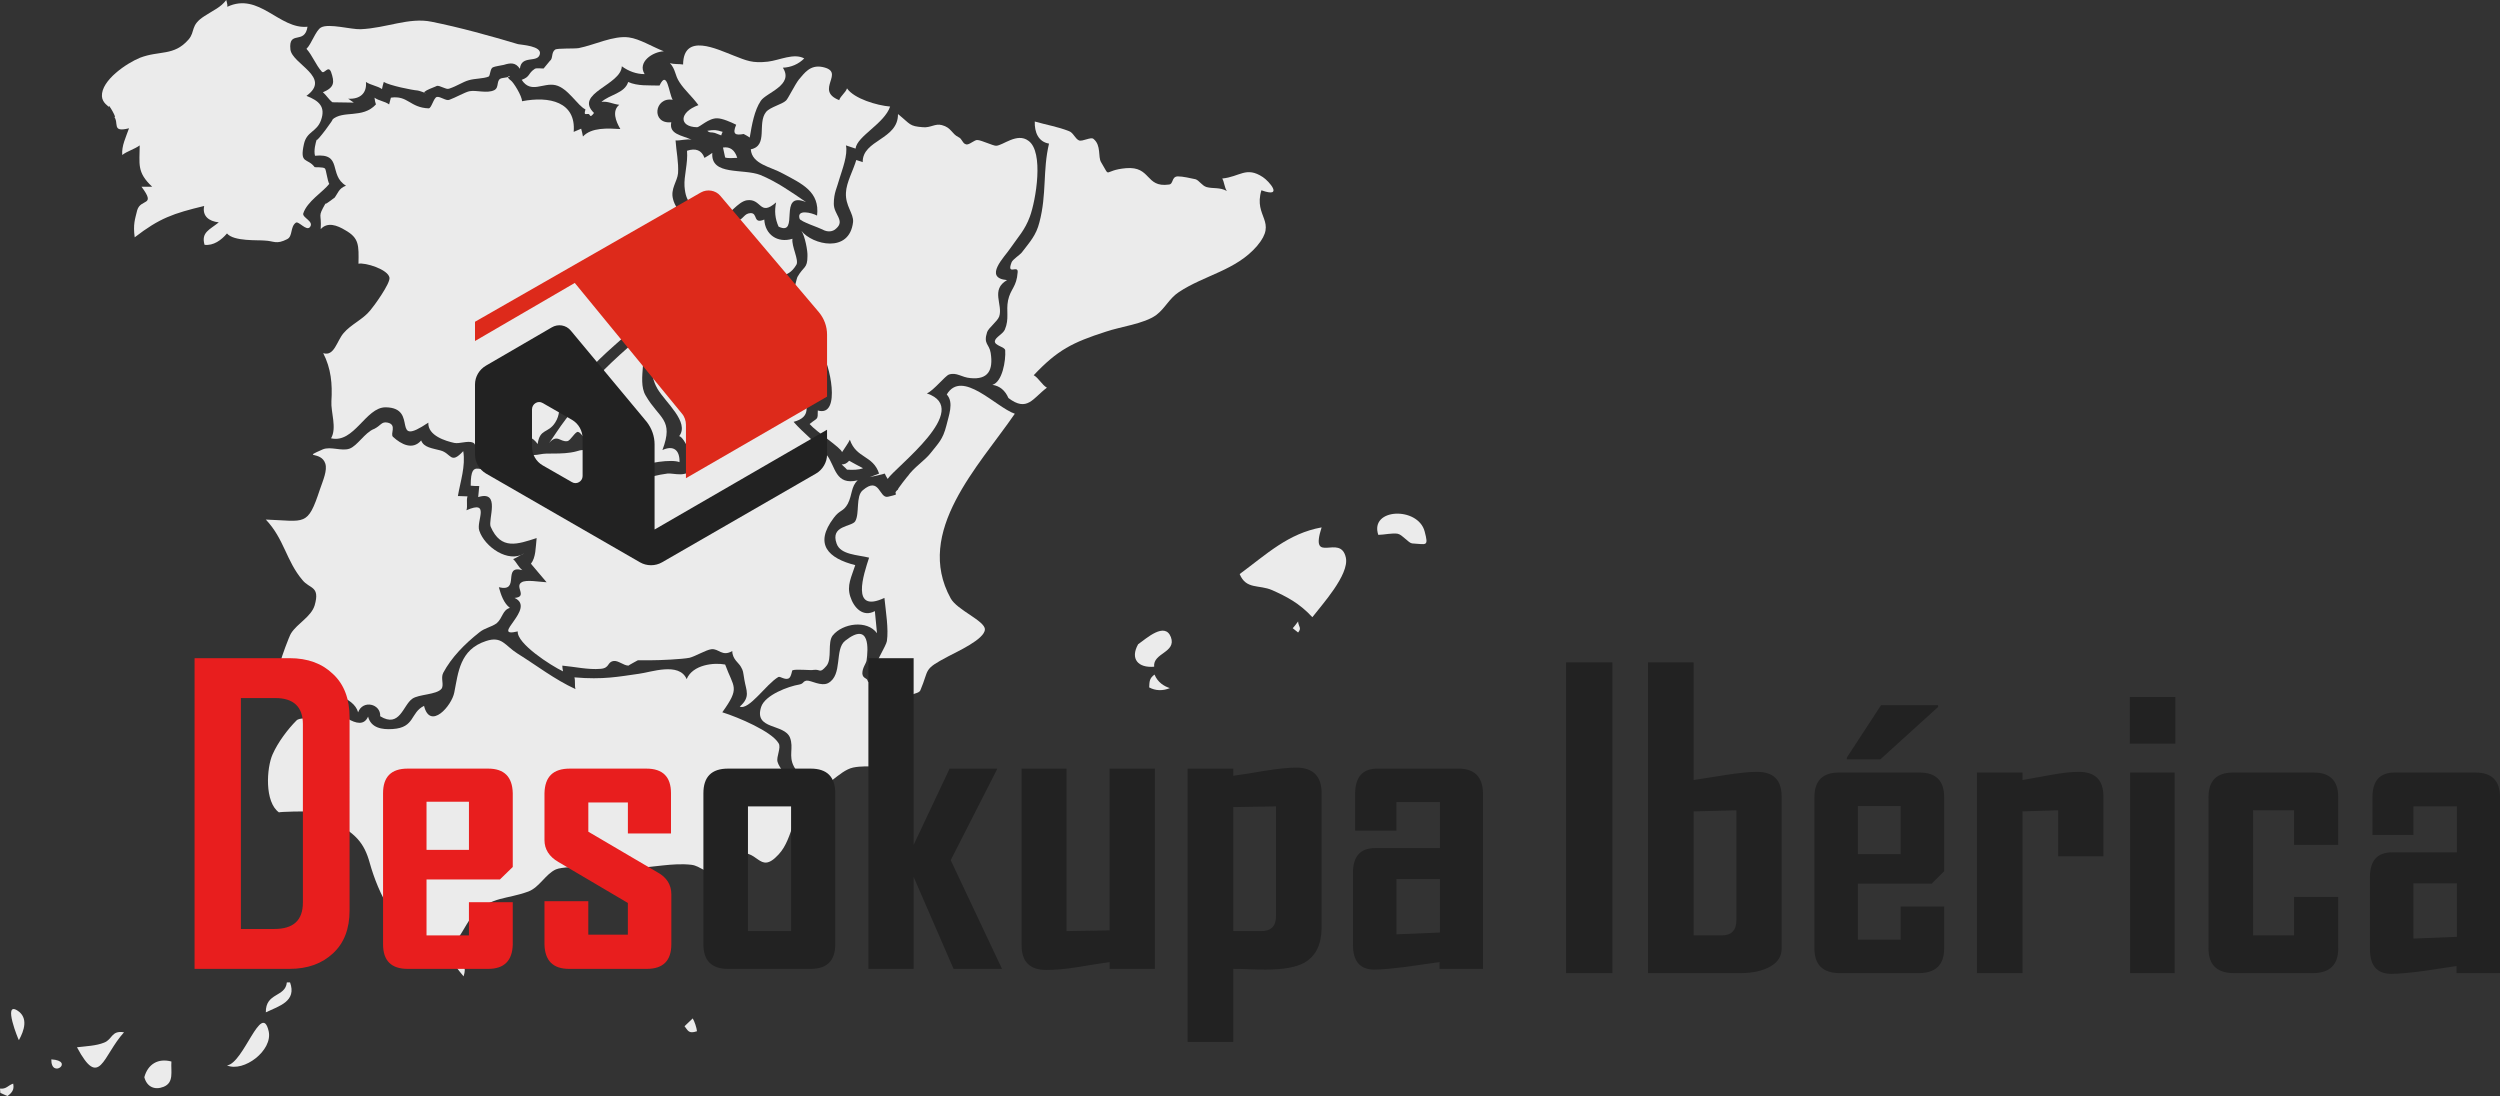
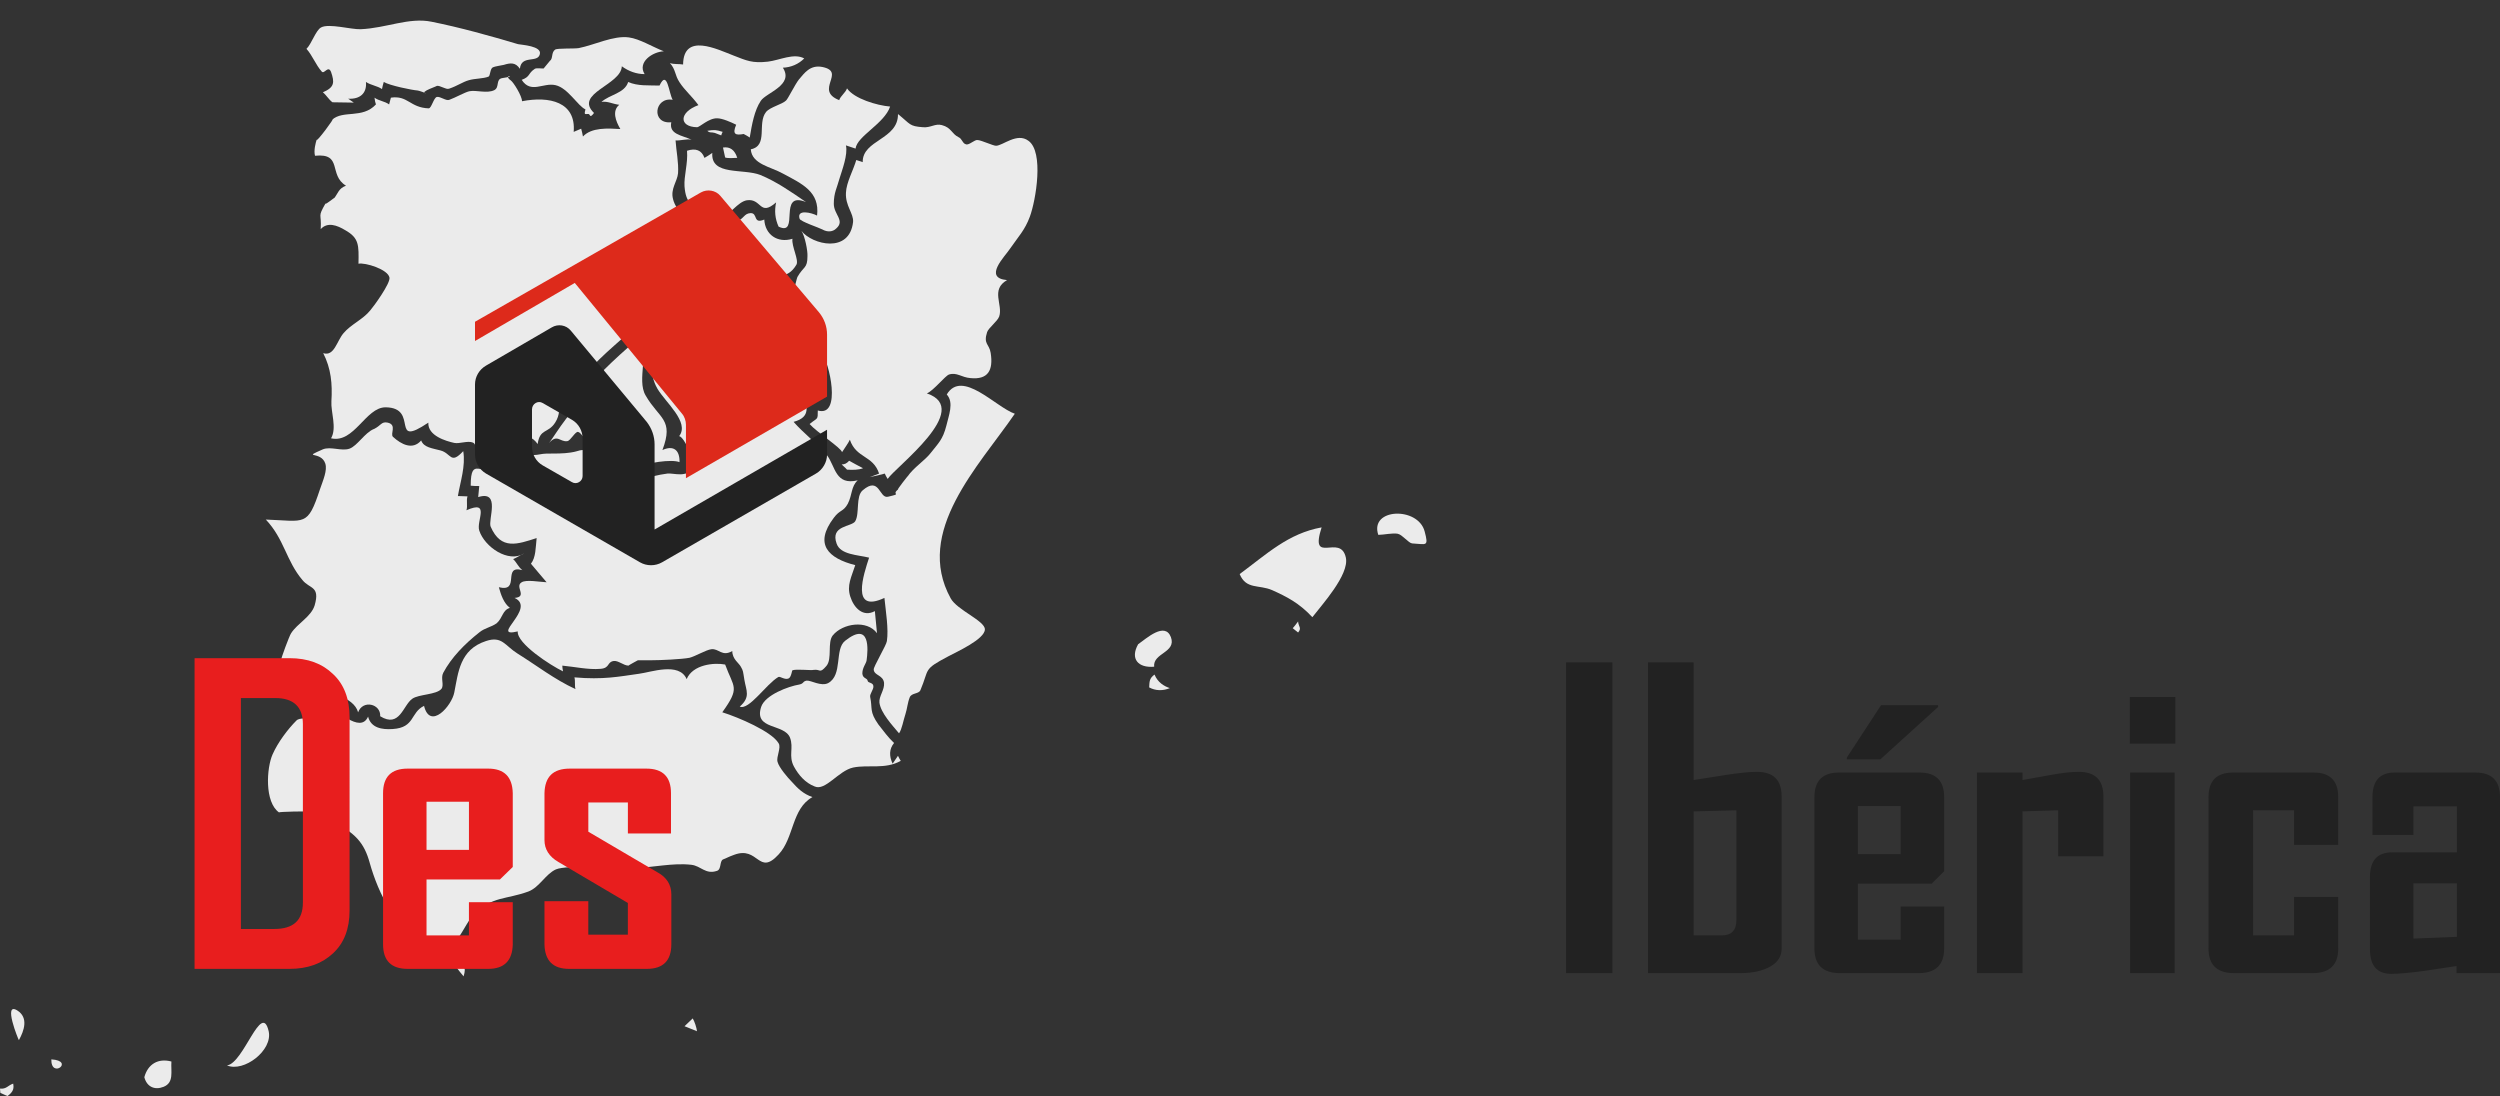
<svg xmlns="http://www.w3.org/2000/svg" version="1.1" id="Layer_1" x="0px" y="0px" width="180px" height="78.917px" viewBox="0 0 180 78.917" enable-background="new 0 0 180 78.917" xml:space="preserve">
  <rect x="0" y="0" width="180" height="78.917" fill="#333333" stroke="none" />
  <g>
    <path fill="#EBEBEB" d="M60.984,33.814c-0.103-0.128-0.282-0.256-0.385-0.385c0.205,0.026,0.385-0.077,0.539-0.256   c0.308,0.18,0.616,0.333,1.001,0.539C61.805,33.84,61.395,33.84,60.984,33.814L60.984,33.814z" />
    <path fill="#EBEBEB" d="M51.466,9.57c-0.257-0.077-0.359,0.025-0.539-0.154c0.539-0.077,0.59-0.077,1.104,0.077   c-0.051,0.077-0.077,0.18-0.103,0.256C51.774,9.698,51.62,9.622,51.466,9.57L51.466,9.57z" />
    <path fill="#EBEBEB" d="M59.214,16.523c-0.231-0.128-1.565-0.564-1.642-0.77c-0.231-0.719,0.872-0.436,1.257-0.231   c0.205-1.719-1.077-2.284-2.463-3.027c-0.872-0.488-2.232-0.667-2.309-1.745c1.283-0.256,0.437-1.873,1.104-2.694   c0.308-0.359,1.154-0.539,1.437-0.821c0.128-0.103,0.642-1.155,0.924-1.513c0.385-0.437,0.795-1.078,1.693-0.898   c1.744,0.359-0.616,1.667,1.206,2.386c0.103-0.308,0.462-0.539,0.564-0.847c0.513,0.744,2.155,1.231,3.104,1.309   c-0.411,1.231-2.386,2.129-2.489,3.027c-0.231-0.077-0.462-0.154-0.693-0.231c0.154,0.667-0.282,1.795-0.462,2.386   c-0.179,0.667-0.411,1.026-0.411,1.821c0,0.77,0.821,1.206,0.18,1.771C59.958,16.703,59.574,16.728,59.214,16.523L59.214,16.523z" />
    <path fill="#EBEBEB" d="M45.873,33.02c-1.206-0.436-2.514-1.155-3.643-1.411c-0.231-0.051-0.385-0.462-0.616-0.513   c-0.205-0.025-0.539,0.642-0.77,0.667c-0.513,0.077-0.718-0.539-1.308,0.128c0.513-0.667,1.848-3.002,2.643-2.822   c-0.256-0.667,0.051-0.846,0.333-1.411c0.128-0.256,0.513,0,0.642-0.179c0.051-0.051,0.359-0.847,0.333-0.847   c0.692-0.692,1.539-1.462,2.36-2.155c1.026,0.77-0.051,2.848,0.641,4.002c0.975,1.693,2.052,1.693,1.206,3.925   c0.77-0.359,1.257-0.026,1.231,0.872c-0.539-0.23-2.36,0.026-3.104,0.411C45.822,33.456,45.848,33.225,45.873,33.02L45.873,33.02z" />
    <path fill="#EBEBEB" d="M56.059,16.318c-0.256-0.564-0.308-1.129-0.18-1.745c-1.206,1.052-1.026-0.308-2.104-0.154   c-0.641,0.103-1.282,1.078-1.898,1.386c0.59-0.924-0.154-1.232-1.052-1.334c-0.051,0.359-0.308,0.744-0.308,1.104   c-0.693-0.95-1.129-0.873-1.232-2.155c-0.051-0.744,0.257-1.667,0.18-2.565c0.616-0.205,1.052-0.051,1.257,0.513   c0.179-0.103,0.385-0.23,0.564-0.359c-0.128,1.667,2.232,1.103,3.463,1.591c1.129,0.462,2.207,1.206,3.284,1.95   C55.956,13.701,57.623,17.062,56.059,16.318L56.059,16.318z" />
    <path fill="#EBEBEB" d="M63.704,34.097c-0.359,0.103-0.718,0.179-1.077,0.256c0.23-0.077,0.436-0.18,0.667-0.256   c-0.437-1.334-1.642-1.078-2.104-2.438c-0.128,0.282-0.41,0.642-0.564,0.898c-0.051-0.308-1.822-1.437-2.335-2.027   c0.59-0.487,0.59-0.256,0.59-0.975c1.745,0.513,0.821-3.515,0.283-4.13c-0.667-0.795-1.771-1.411-2.489-2.001   c-0.513-0.411-1.333,0.282-0.923-1.129c1.052,1.104,1.514-2.078,1.667-2.36c0.436-0.77,0.718-0.59,0.718-1.488   c0.026-0.359-0.18-1.462-0.436-1.821c0.795,1,3.463,1.642,3.72-0.642c0.051-0.615-0.564-1.154-0.513-2.104   c0.026-0.744,0.539-1.642,0.744-2.36c0.154,0.051,0.308,0.103,0.462,0.154c-0.025-1.616,2.565-1.616,2.54-3.463   c0.923,0.744,0.795,0.873,1.796,0.949c0.564,0.051,0.872-0.282,1.36-0.154c0.692,0.18,0.692,0.616,1.206,0.873   c0.257,0.103,0.282,0.462,0.539,0.513c0.231,0.077,0.616-0.359,0.847-0.308c0.282,0.025,1.103,0.411,1.309,0.411   c0.487,0,1.514-0.975,2.335-0.359c1.128,0.795,0.539,4.284,0.103,5.464c-0.359,0.975-0.847,1.462-1.411,2.284   c-0.385,0.59-1.976,2.129-0.231,2.283c-1.206,0.692-0.282,1.77-0.564,2.617c-0.128,0.359-0.77,0.821-0.872,1.129   c-0.283,0.872,0.154,0.847,0.256,1.488c0.205,1.282-0.205,1.95-1.462,1.821c-0.641-0.051-0.975-0.436-1.54-0.256   c-0.282,0.103-1.104,1.154-1.591,1.36c3.361,1.128-2.283,5.311-2.822,6.157C63.832,34.354,63.755,34.225,63.704,34.097   L63.704,34.097z" />
    <path fill="#EBEBEB" d="M53.262,50.876c0.795-0.693,0.462-1.154,0.334-1.924c-0.103-0.615-0.077-0.643-0.256-0.949   c-0.129-0.258-0.616-0.539-0.616-1.129c-0.744,0.436-0.975-0.205-1.514-0.129c-0.385,0.051-1.154,0.514-1.565,0.615   c-0.513,0.104-2.104,0.18-2.822,0.18c0.026,0-0.949,0-0.898,0c0,0-0.718,0.385-0.667,0.385c-0.359,0-0.745-0.385-1.078-0.332   c-0.487,0.076-0.256,0.512-0.949,0.564c-0.872,0.076-1.873-0.154-2.745-0.232c0,0.129,0.025,0.258,0.051,0.412   c-0.873-0.412-3.335-2.002-3.259-2.875c-2.078,0.488,1.386-1.668-0.23-2.412c0.975-0.076-0.026-0.82,0.513-1.127   c0.333-0.205,1.257-0.027,1.795,0c-0.384-0.463-0.77-0.898-1.128-1.334c0.359-0.463,0.333-1.156,0.41-1.848   c-1.36,0.436-2.566,0.897-3.31-0.821c-0.206-0.487,0.744-2.643-0.898-2.13c0.026-0.256,0.051-0.539,0.077-0.795   c-0.205,0-0.411,0-0.616-0.026c0-2.283,0.872-0.461,1.771-1.565c0.436,1.052,1.821-0.718,2.078-1.154   c0.334,0.821,1,0.41,1.591,0.41s1.283,0,1.745-0.077c0.744-0.103,0.564-0.282,1.514-0.103c0.744,0.154,1.693,0.77,2.412,1.052   c-0.616,0.692-1.514,1-2.335,1.385c1.309,0.744,1.129,0.821,2.36,0.256c1.283-0.59,1.54-0.872,3.027-1.077   c0.436-0.051,1.411,0.333,1.822-0.411c0.231-0.436-0.616-2.232-0.975-2.284c0.77-1-0.975-2.412-1.565-3.412   c-0.641-1.103-0.359-2.18-0.359-3.694c0.026-0.59-0.898,0.18-0.077-0.795c0.667-0.77,1.309-0.231,1.95-0.334   c0.924-0.154,3.515-0.308,3.182,1.206c0.949-0.282,0.385,0.333,0.949,0.539c0.359,0.128,0.59,0,1.103,0.051   c0.975,0.077,1.18-0.437,2.027,0.256c0-2.053,1.77-0.154,2.386,0.642c0.513,0.641,0.59,1.873,0.539,2.899   c-0.359-0.231-0.846-0.282-1.154-0.539c0.18,1.026,0.564,1.795-0.744,2.155c0.667,0.77,1.873,1.719,2.412,2.412   c0.616,0.821,0.59,2.181,2.207,1.796c-0.487,0.436-0.385,1.052-0.718,1.693c-0.333,0.591-0.564,0.411-1.001,1.001   c-1.462,1.924-0.384,2.924,1.54,3.413c-0.283,0.873-0.616,1.463-0.359,2.258c0.256,0.82,0.924,1.514,1.771,1.051   c0.051,0.514,0.103,1.053,0.154,1.592c-0.719-0.975-2.463-0.719-3.182,0.154c-0.411,0.514-0.025,1.693-0.462,2.205   c-0.513,0.592-0.411,0.207-0.923,0.283c-0.18,0.051-1.206-0.076-1.514,0.025c-0.051,0-0.077,0.488-0.282,0.59   c-0.282,0.129-0.616-0.18-0.744-0.102C55.161,49.259,53.929,51.16,53.262,50.876L53.262,50.876z" />
    <path fill="#EBEBEB" d="M48.798,7.338C49.08,7.492,49.08,7.492,48.798,7.338L48.798,7.338z M34.764,32.814   c-1.026,0.128-0.231-0.744-0.718-0.949c-0.359-0.154-0.975,0.103-1.334,0.026c-0.59-0.128-1.924-0.513-1.872-1.462   c-2.822,1.898-0.616-1.078-3.079-1.103c-1.437,0-2.258,2.617-3.925,2.232c0.436-0.744-0.025-1.898,0.026-2.668   c0.077-1.257-0.026-2.36-0.59-3.463c0.795,0.256,0.975-0.872,1.462-1.437c0.539-0.642,1.386-0.975,1.924-1.642   c0.23-0.256,1.462-1.95,1.385-2.36c-0.103-0.59-1.745-1.103-2.232-1c0.025-1.334,0.051-1.848-0.949-2.412   c-0.59-0.359-1.283-0.616-1.771-0.077c0.077-1.206-0.256-0.795,0.359-1.873c-0.128,0.231,0.718-0.487,0.615-0.359   c0.283-0.359,0.308-0.693,0.847-0.898c-1.283-0.77-0.205-2.36-2.232-2.155c-0.103-0.385,0.051-0.949,0.128-1.18   c-0.128,0.384,1.411-1.693,1.104-1.411c0.795-0.719,2.181-0.051,3.156-1.104c-0.077-0.231-0.051-0.18-0.103-0.487   c0.308,0.231,0.744,0.256,1.052,0.487c0.051-0.154,0.077-0.333,0.128-0.487c1.231-0.18,1.36,0.718,2.72,0.77   c0.205,0,0.359-0.77,0.59-0.821c0.256-0.051,0.667,0.308,0.898,0.205c0.437-0.154,1.104-0.539,1.437-0.616   c0.513-0.103,1.257,0.18,1.795-0.077c0.411-0.205,0.078-0.795,0.59-0.872c1.18-0.154-0.051-0.308,0.616,0.18   c0.18,0.128,0.795,1.103,0.795,1.488c1.976-0.385,3.9,0.051,3.72,2.207c0.18-0.077,0.359-0.154,0.539-0.231   c0.051,0.205,0.103,0.385,0.128,0.564c0.616-0.667,1.796-0.59,2.693-0.539c-0.333-0.564-0.615-1.309-0.077-1.745   c-0.462-0.051-0.847-0.282-1.283-0.205c0.59-0.539,1.667-0.615,1.924-1.437c0.692,0.308,1.488,0.23,2.257,0.257   c0.564-1.206,0.667,0.564,0.949,1.026c-1.334-0.231-1.565,1.77-0.103,1.616c-0.179,0.873,0.744,0.924,1.462,1.257   c-0.359-0.077-0.795,0.077-1.154,0.051c0.051,0.77,0.231,1.591,0.18,2.36c-0.051,0.59-0.564,1.129-0.359,1.873   c0.18,0.821,1.565,2.412,2.412,2.001c0.333,0.975,1.668-0.257,2.207-0.436c0.462-0.128,0.487-0.539,0.949-0.564   c0.564-0.025,0.154,0.821,1,0.462c0.051,1.077,0.949,1.719,2.027,1.385c-0.077,0.539,0.487,1.54,0.282,1.873   c-0.719,1.206-1.385,0.231-1.026,1.95c-0.308-0.128-0.718,0-1.026-0.128c-0.154,1.104,0.23,4.131-1.745,3.386   c-0.437-0.154-0.667-1.077-1.078-1.333c-0.564-0.359-1.693-0.924-2.155-0.949c-0.436-0.026-0.847,0.359-1.257,0.41   c-0.282,0.052-0.616-0.282-0.949-0.231c-1.206,0.154-1.822,0.873-2.643,1.616c-1.771,1.591-3.002,2.54-4.208,4.361   c-0.103-0.154-0.23-0.308-0.359-0.462c-1.155,0.591-0.205,1.643-0.923,2.746c-0.513,0.795-1.104,0.411-1.257,1.539   c-0.847-1.154-1.565-0.103-2.36,0.462c-0.026-0.128-0.026-0.282-0.051-0.41C35.791,32.404,35.303,32.917,34.764,32.814   L34.764,32.814z" />
    <path fill="#EBEBEB" d="M27.375,51.57c0.051-0.898-1.257-1.207-1.591-0.283c-0.308-1.154-2.309-1.488-3.181-1.744   c-1.052-0.334-0.308,0.359-1.18-0.205c-0.282-0.18-1.129-1.463-1.18-1.822c-0.026-0.076,0.59-1.744,0.718-1.924   c0.462-0.719,1.437-1.18,1.693-2.002c0.41-1.41-0.359-1.18-0.872-1.82c-1.181-1.387-1.309-2.952-2.643-4.362   c2.848,0.102,3.001,0.538,3.899-2.182c0.231-0.667,0.539-1.36,0.385-1.847c-0.308-0.949-1.745-0.333-0.179-1.026   c0.564-0.231,1.36,0.154,1.924-0.051c0.564-0.205,1.104-1.155,1.745-1.411c0.513-0.231,0.539-0.564,1-0.462   c0.693,0.154,0.154,0.821,0.385,1.026c0.59,0.539,1.411,0.975,2.027,0.257c0.18,0.513,0.821,0.564,1.385,0.718   c0.795,0.206,0.719,1.052,1.643,0.051c0.179,1.078-0.206,2.181-0.385,3.233c0.231,0,0.462,0.025,0.692,0.025   c-0.102,0.308,0.026,0.693-0.077,1c1.745-0.77,0.693,0.77,0.924,1.463c0.385,1.18,2.104,2.362,3.232,1.642   c-0.154,0.052-0.564,0.333-0.795,0.41c0.257,0.232,0.385,0.591,0.667,0.796c-1.488-0.41-0.103,1.617-1.693,1.23   c0.153,0.564,0.359,1.156,0.795,1.488c-0.539,0.154-0.513,0.719-0.949,1.104c-0.385,0.281-0.847,0.334-1.232,0.643   c-1.077,0.846-2.027,1.82-2.617,2.924c-0.206,0.385,0.077,0.873-0.128,1.154c-0.359,0.438-1.643,0.385-2.104,0.719   C29.018,50.773,28.786,52.441,27.375,51.57L27.375,51.57z" />
    <path fill="#EBEBEB" d="M58.65,56.623c-0.667-0.256-1.155-0.82-1.488-1.436c-0.41-0.77,0-1.334-0.282-2.078   c-0.411-1.027-2.617-0.539-2.078-2.207c0.282-0.871,1.975-1.488,2.745-1.615c0.359-0.078,0.231-0.232,0.539-0.283   c0.308-0.025,1.027,0.436,1.54,0.18c1.077-0.59,0.436-2.438,1.231-3.053c1.822-1.438,1.642,0.666,1.539,1.41   c-0.025,0.23-0.307,0.514-0.307,0.949c0.025,0.385,0.359,0.309,0.385,0.539c0.025,0.154,0.41,0.104,0.41,0.385   c0.025,0.23-0.282,0.564-0.231,0.77c0.18,0.848-0.077,1.027,0.59,1.977c0.359,0.461,0.718,0.949,1.129,1.334   c-0.359,0.436-0.359,0.949-0.103,1.488c0.129-0.18,0.257-0.387,0.385-0.564c0.025,0.051,0.179,0.359,0.205,0.359   c-1.129,0.641-2.334,0.256-3.438,0.486C60.369,55.494,59.419,56.982,58.65,56.623L58.65,56.623z" />
    <path fill="#EBEBEB" d="M64.73,52.8c-0.513-0.615-1.308-1.463-1.411-2.207c-0.051-0.461,0.385-0.924,0.333-1.436   c-0.077-0.564-0.718-0.514-0.744-0.949c-0.025-0.205,0.924-1.77,0.949-2.053c0.129-0.871-0.077-2.104-0.179-3.105   c-2.463,1.154-1.488-1.719-1.103-2.899c-0.821-0.205-2.052-0.205-2.335-1c-0.487-1.334,1.078-1.206,1.334-1.617   c0.333-0.563,0.025-1.795,0.539-2.231c1.231-1.052,1.18,0.616,1.822,0.462c1.103-0.256,0.179-0.103,0.744-0.539   c-0.205,0.154,0.795-1.103,0.667-0.923c0.436-0.642,1.257-1.154,1.667-1.693c0.539-0.693,0.872-0.949,1.128-1.975   c0.154-0.693,0.565-1.643,0.026-2.232c1.104-1.847,3.541,0.924,4.9,1.386c-2.591,3.771-7.261,8.491-4.618,13.291   c0.462,0.846,2.463,1.615,2.463,2.232c0,0.717-2.078,1.641-2.643,1.949c-1.847,0.975-1.334,0.873-2.001,2.438   c-0.128,0.281-0.641,0.178-0.769,0.514c-0.154,0.383-0.18,0.82-0.308,1.205C65.038,51.876,64.936,52.519,64.73,52.8L64.73,52.8z" />
    <path fill="#EBEBEB" d="M31.532,67.962c-1.103,0.18-2.822-1.514-3.387-2.359c-0.744-1.129-1.231-2.438-1.514-3.438   c-0.41-1.514-1.052-2.182-2.771-3.08c-0.564-0.307-0.847-0.486-1.488-0.641c-0.154-0.051-2.334,0-2.283,0.051   c-1.052-0.744-0.898-3.207-0.462-4.182c0.385-0.873,1.103-1.822,1.719-2.438c0.23-0.23,0.82-0.076,1.077-0.281   c0.18-0.154,0.051-1.053,0.257-1.129c0.641-0.283,0.718,0.281,0.897,0.332c0.539,0.156,2.36,2.105,2.925,0.797   c0.206,0.82,1.001,0.949,1.771,0.896c1.616-0.102,1.257-1.18,2.258-1.668c0.436,1.771,2.001,0,2.18-0.975   c0.283-1.41,0.385-3.078,2.284-3.693c1.155-0.385,1.36,0.334,2.258,0.896c1.437,0.898,2.642,1.848,4.182,2.566   c-0.077-0.256,0-0.59-0.077-0.846c2.078,0.18,3.181-0.053,4.644-0.258c0.847-0.102,2.899-0.871,3.438,0.385   c0.437-1.051,1.976-1.205,2.771-1.051c0.616,1.693,1.103,1.615-0.205,3.438c1.154,0.359,3.566,1.385,4.054,2.232   c0.205,0.309-0.18,0.975-0.077,1.334c0.103,0.41,0.744,1.154,1.026,1.438c0.436,0.486,0.821,0.871,1.488,1.102   c-1.514,0.848-1.308,2.926-2.437,4.131c-1.462,1.592-1.437-0.641-3.208,0.027c-0.487,0.178-0.461,0.205-0.795,0.332   c-0.257,0.129-0.103,0.719-0.436,0.822c-0.821,0.281-1.154-0.361-1.847-0.438c-1.36-0.154-2.746,0.205-3.925,0.205   c-1.232,0-2.335-0.23-3.695-0.102c-0.539,0.051-1.718,0.051-2.129,0.23c-0.744,0.334-1.181,1.283-1.976,1.59   c-1.617,0.59-2.566,0.334-3.9,1.592C33.481,66.398,32.532,69.22,31.532,67.962L31.532,67.962z" />
-     <path fill="#EBEBEB" d="M72.606,28.658c-0.231-0.539-0.616-0.872-1.155-0.949c0.719-0.206,0.975-1.745,0.924-2.489   c-0.026-0.256-0.795-0.333-0.744-0.667c0.051-0.283,0.564-0.488,0.718-0.821c0.334-0.795,0.077-1.334,0.231-2.104   c0.179-0.847,0.615-0.949,0.692-2.027c0.051-0.564-0.821,0.282-0.436-0.718c0.077-0.205,0.642-0.564,0.744-0.718   c0.59-0.77,1.026-1.232,1.257-2.155c0.539-2.027,0.231-3.746,0.693-5.67c-0.77-0.128-1.052-0.821-1.026-1.591   c0.795,0.231,1.693,0.385,2.463,0.693c0.308,0.103,0.437,0.539,0.718,0.667c0.257,0.103,0.873-0.282,1.052-0.103   c0.564,0.462,0.308,1.283,0.539,1.667c0.744,1.232,0.077,0.59,1.796,0.436c1.821-0.154,1.385,1.411,3.079,1.18   c0.359-0.026,0.18-0.564,0.642-0.59c0.385,0,0.898,0.128,1.283,0.206c0.257,0.077,0.462,0.461,0.795,0.564   c0.462,0.128,0.949,0,1.463,0.282c-0.18-0.256-0.18-0.641-0.333-0.897c1.282-0.129,1.719-0.898,2.924-0.103   c0.437,0.282,1.539,1.539-0.103,0.949c-0.59,1.95,1.206,2.207-0.308,4.002c-1.514,1.77-3.797,2.104-5.645,3.335   c-0.692,0.461-0.975,1.154-1.616,1.642c-0.872,0.641-2.617,0.847-3.643,1.206c-2.386,0.77-3.463,1.308-5.182,3.13   c0.359,0.205,0.59,0.693,0.949,0.898C74.351,28.684,73.966,29.685,72.606,28.658L72.606,28.658z" />
    <path fill="#EBEBEB" d="M42.384,8.21c-0.231-0.025-0.359,0.128-0.231-0.333c-0.564-0.256-1.257-1.54-2.155-1.745   c-0.898-0.205-1.77,0.642-2.437-0.384c0.641-0.231,0.436-0.462,0.949-0.795c0.103-0.077,0.616,0,0.641-0.026   c-0.077,0.077,0.462-0.564,0.436-0.539c0.256-0.18,0.077-0.59,0.385-0.821c0.179-0.103,1.359-0.051,1.693-0.103   c1.155-0.231,2.514-0.924,3.618-0.77c0.77,0.103,1.667,0.667,2.514,1c-0.795,0.025-1.924,0.77-1.385,1.642   c-0.59,0-1.154-0.206-1.642-0.564c-0.051,1.359-3.464,1.95-2.001,3.361C42.461,8.543,42.512,8.262,42.384,8.21L42.384,8.21z" />
-     <path fill="#EBEBEB" d="M14.727,17.626c-0.257-0.898,0.359-1.078,1.026-1.616c-0.718-0.077-1.206-0.462-1.052-1.18   c-2.232,0.539-3.207,0.872-5.003,2.257c-0.128-0.949,0.026-1.308,0.18-1.95c0.256-0.872,1.385-0.256,0.308-1.693   c0.257,0,0.513,0,0.77,0c-1.128-1.052-0.898-1.642-0.898-2.976c-0.385,0.282-0.898,0.41-1.257,0.692   c-0.052-0.667,0.256-1.257,0.488-1.924C7.98,9.57,8.621,8.826,8.185,8.364C8.57,8.775,7.697,7.235,7.852,7.723   C7.826,7.646,7.364,7.415,7.338,6.928c-0.052-1.154,1.796-2.386,2.745-2.771c1.411-0.539,2.437-0.103,3.489-1.308   c0.513-0.59,0.103-1.027,1.154-1.693C15.394,0.719,15.881,0.54,16.292,0c0,0.051,0.103,0.308,0.077,0.488   c2.283-1.078,3.746,1.642,5.772,1.437c-0.205,1.334-1.385,0.205-1.231,1.642c0.128,1.052,3.002,2.001,1.154,3.335   c0.924,0.359,1.386,0.795,1.052,1.745c-0.308,0.873-1.026,0.795-1.231,1.719c-0.333,1.488,0.256,0.975,0.77,1.668   c0.026,0.025,0.642-0.026,0.744,0.103c0.077,0.051,0.179,0.898,0.308,1.103c-0.462,0.59-1.591,1.257-1.873,2.13   c-0.077,0.307,0.795,0.564,0.487,0.975c-0.257,0.333-0.821-0.462-1.026-0.308c-0.411,0.308-0.206,0.975-0.616,1.181   c-0.795,0.41-0.949,0.128-1.616,0.103c-0.462-0.051-2.232,0.077-2.72-0.513C15.933,17.292,15.369,17.703,14.727,17.626   L14.727,17.626z" />
    <path fill="#EBEBEB" d="M53.544,9.647C52.98,9.75,52.698,9.698,53.005,8.98c-0.359-0.18-1-0.462-1.36-0.462   C51.03,8.492,50.388,9.16,50.184,9.16c-1.309-0.025-1.309-1.077,0.103-1.591c-0.513-0.692-0.975-1.052-1.36-1.642   c-0.359-0.539-0.256-0.898-0.693-1.386c0.308,0.103,0.642,0.051,0.949,0.103c0.026-2.309,2.438-1.103,3.643-0.641   c0.924,0.359,1.334,0.564,2.463,0.436c0.846-0.103,1.873-0.641,2.617-0.231c-0.411,0.411-0.949,0.642-1.54,0.667   c0.821,1.257-1.206,1.796-1.59,2.386c-0.462,0.692-0.642,1.719-0.795,2.642C53.827,9.801,53.698,9.724,53.544,9.647L53.544,9.647z    M52.21,11.34c-0.051-0.231-0.103-0.487-0.154-0.718c0.513-0.077,0.847,0.18,1.026,0.744C52.8,11.366,52.467,11.417,52.21,11.34   L52.21,11.34z M53.236,11.366C53.544,11.289,53.339,11.34,53.236,11.366L53.236,11.366z" />
    <path fill="#EBEBEB" d="M23.938,7.364c-0.256-0.18-0.436-0.513-0.692-0.718c0.846-0.359,0.846-0.718,0.59-1.463   c-0.205-0.513-0.487,0.18-0.667-0.025c-0.436-0.487-0.667-1.154-1.104-1.642c0.359-0.334,0.667-1.334,1.052-1.54   c0.565-0.308,2.155,0.154,2.848,0.128c1.847-0.077,3.489-0.873,5.105-0.539c2.052,0.411,4.259,1.026,6.234,1.616   c0.257,0.051,1.719,0.129,1.565,0.719c-0.154,0.667-1.334,0.025-1.437,1.052c-0.308-0.462-0.667-0.436-1.154-0.282   c-0.206,0.051-0.641,0.103-0.795,0.18c-0.205,0.103-0.179,0.616-0.308,0.667C34.79,5.671,34.2,5.645,33.764,5.773   c-0.461,0.128-0.821,0.41-1.437,0.615c-0.231,0.077-0.642-0.257-0.898-0.205c0.282-0.052-1.36,0.462-0.744,0.539   c-0.051-0.026-0.539-0.206-0.616-0.206c-0.385-0.026-2.027-0.359-2.438-0.616c-0.051,0.179-0.103,0.359-0.128,0.513   c-0.333-0.231-0.821-0.283-1.155-0.513c0.077,0.821-0.436,1.257-1.283,1.206c0.128,0.103,0.282,0.179,0.41,0.282   C24.964,7.389,24.451,7.364,23.938,7.364L23.938,7.364z" />
    <path fill="#EBEBEB" d="M32.84,69.58c0.128,0.256,0.385,0.512,0.539,0.719C33.609,69.529,33.354,69.58,32.84,69.58L32.84,69.58z" />
-     <path fill="#EBEBEB" d="M49.285,73.888c0.205-0.178,0.385-0.383,0.59-0.563c0.128,0.205,0.282,0.666,0.308,0.924   C49.568,74.455,49.542,74.197,49.285,73.888L49.285,73.888z" />
+     <path fill="#EBEBEB" d="M49.285,73.888c0.205-0.178,0.385-0.383,0.59-0.563c0.128,0.205,0.282,0.666,0.308,0.924   L49.285,73.888z" />
    <path fill="#EBEBEB" d="M1.36,74.89c-0.025,0-1.18-2.822-0.103-2.129C2.053,73.273,1.746,74.197,1.36,74.89L1.36,74.89z" />
    <path fill="#EBEBEB" d="M0.95,78.021c-0.385,0.127-0.488,0.41-0.95,0.357c0,0.104,0.026,0.205,0.026,0.309   c0.154,0.078,0.359,0.154,0.513,0.23C1.001,78.583,1.001,78.328,0.95,78.021L0.95,78.021z" />
    <path fill="#EBEBEB" d="M3.695,76.275C3.669,77.712,5.414,76.378,3.695,76.275L3.695,76.275z" />
-     <path fill="#EBEBEB" d="M5.542,75.404c1.642,3.078,1.847,0.615,3.387-1.078c-0.924-0.154-0.821,0.512-1.437,0.744   C6.928,75.3,6.184,75.326,5.542,75.404L5.542,75.404z" />
    <path fill="#EBEBEB" d="M10.392,77.558c0.256-0.949,1-1.385,1.95-1.129c-0.051,0.719,0.205,1.514-0.564,1.822   C11.135,78.507,10.571,78.251,10.392,77.558L10.392,77.558z" />
    <path fill="#EBEBEB" d="M16.343,76.71c1.206-0.152,2.489-4.668,3.002-2.461C19.653,75.634,17.549,77.224,16.343,76.71L16.343,76.71   z" />
-     <path fill="#EBEBEB" d="M19.14,72.888c-0.026-1.436,1.411-1.076,1.513-2.154c0.077,0,0.154,0,0.231,0   C21.372,72.093,20.115,72.427,19.14,72.888L19.14,72.888z" />
    <path fill="#EBEBEB" d="M89.256,41.332c1.951-1.436,3.488-2.924,5.9-3.36c-0.896,2.795,1.359,0.385,1.746,2.18   c0.256,1.233-1.746,3.413-2.412,4.286c-0.949-1.025-1.873-1.488-2.898-1.949C90.642,42.076,89.719,42.462,89.256,41.332   L89.256,41.332z" />
    <path fill="#EBEBEB" d="M99.236,38.51c-0.643-1.925,2.848-2.052,3.336-0.257c0.307,1.154,0.127,0.924-0.898,0.873   c-0.258-0.026-0.693-0.616-1.027-0.693C100.287,38.356,99.621,38.51,99.236,38.51L99.236,38.51z" />
    <path fill="#EBEBEB" d="M93.463,44.744c0.025,0.385,0.283,0.463,0,0.797c-0.127-0.104-0.256-0.205-0.385-0.309   C93.207,45.078,93.336,44.923,93.463,44.744L93.463,44.744z" />
    <path fill="#EBEBEB" d="M81.945,46.386c0.59-0.41,1.924-1.643,2.36-0.514c0.411,1.129-1.309,1.129-1.206,2.131   C81.945,48.105,81.355,47.439,81.945,46.386L81.945,46.386z" />
    <path fill="#EBEBEB" d="M82.74,49.492c0.026-0.41,0-0.643,0.385-0.924c0.23,0.564,0.692,0.846,1.103,0.975   C83.741,49.748,83.202,49.748,82.74,49.492L82.74,49.492z" />
    <path fill="#DD2A1B" d="M51.851,14.085c-0.333-0.385-0.923-0.487-1.385-0.23L34.2,23.167v1.386l7.184-4.182l7.722,9.416   c0.179,0.205,0.282,0.513,0.282,0.795v3.849l10.16-5.875v-4.464c0-0.59-0.205-1.154-0.59-1.616L51.851,14.085z" />
    <path fill="#222222" d="M41.948,34.276c0,0.385-0.436,0.642-0.77,0.437l-2.104-1.206c-0.488-0.282-0.77-0.795-0.77-1.359v-2.668   c0-0.411,0.436-0.667,0.77-0.462l2.104,1.206c0.487,0.282,0.77,0.795,0.77,1.36V34.276z M47.13,38.125v-6.132   c0-0.59-0.206-1.154-0.564-1.616l-5.465-6.568c-0.333-0.41-0.923-0.513-1.385-0.231l-4.721,2.745   c-0.487,0.282-0.795,0.795-0.795,1.359v5.055c0,0.539,0.308,1.077,0.795,1.36l11.083,6.389c0.488,0.281,1.104,0.281,1.591,0   l11.083-6.389c0.487-0.283,0.795-0.821,0.795-1.36v-1.796L47.13,38.125z" />
    <path fill="#E81E1E" d="M25.169,65.552c0,1.307-0.385,2.334-1.18,3.078c-0.795,0.744-1.822,1.129-3.155,1.129h-6.825V47.388h6.825   c1.333,0,2.36,0.383,3.155,1.154c0.795,0.744,1.18,1.795,1.18,3.104V65.552z M21.808,64.986V52.134   c0-1.232-0.667-1.873-1.975-1.873h-2.489v16.625h2.412C21.115,66.886,21.808,66.269,21.808,64.986L21.808,64.986z M36.919,67.988   c-0.026,1.182-0.616,1.771-1.77,1.771h-5.799c-1.18,0-1.77-0.59-1.77-1.771V57.111c0-1.18,0.59-1.771,1.77-1.771h5.799   c1.154,0,1.744,0.592,1.77,1.771v5.311l-0.924,0.898H30.71v4.027h3.053V64.96h3.156V67.988z M33.764,61.189v-3.463H30.71v3.463   H33.764z M48.336,67.988c0,1.182-0.59,1.771-1.77,1.771h-5.593c-1.155,0-1.745-0.59-1.771-1.771v-3.104h3.156v2.412h2.848v-2.283   l-5.003-2.951c-0.667-0.385-1-0.924-1-1.564v-3.387c0.026-1.18,0.616-1.771,1.822-1.771h5.516c1.181,0,1.771,0.592,1.771,1.771   v2.898h-3.104v-2.23h-2.848v2.104l4.977,2.924c0.667,0.359,1,0.898,1,1.592V67.988z" />
-     <path fill="#222222" d="M60.138,67.988c0,1.182-0.59,1.771-1.77,1.771h-5.952c-1.18,0-1.771-0.59-1.771-1.771V57.111   c0-1.18,0.59-1.771,1.771-1.771h5.952c1.18,0,1.77,0.592,1.77,1.771V67.988z M56.957,67.039V58.06h-3.104v8.979H56.957z    M72.145,69.759h-3.489l-2.874-6.619v6.619h-3.258V47.388h3.258v13.443l2.591-5.492h3.413v0.053l-3.335,6.541L72.145,69.759z    M83.151,69.759h-3.258v-0.488c-0.744,0.104-1.514,0.23-2.283,0.359c-0.924,0.154-1.693,0.205-2.284,0.205   c-1.18,0-1.77-0.59-1.77-1.77V55.339h3.232v11.699l3.104-0.051V55.339h3.258V69.759z M95.156,66.859   c-0.025,1.182-0.436,2.002-1.256,2.465c-0.617,0.332-1.539,0.486-2.77,0.486c-0.284,0-0.694,0-1.207-0.025   c-0.514-0.025-0.898-0.025-1.129-0.025v5.26h-3.284v-19.68h3.284v0.514c0.77-0.102,1.539-0.23,2.283-0.359   c0.977-0.154,1.744-0.23,2.309-0.23c1.154,0.025,1.744,0.617,1.77,1.771V66.859z M91.873,65.962V58.06l-3.078,0.051v8.928h2.026   C91.514,67.039,91.873,66.681,91.873,65.962L91.873,65.962z M106.779,69.759h-3.131v-0.488c-0.795,0.104-1.564,0.23-2.359,0.334   c-1.027,0.129-1.797,0.205-2.336,0.205c-1.025,0-1.539-0.59-1.539-1.77v-5.209c0-1.18,0.539-1.77,1.592-1.77h4.668v-3.311h-3.129   v2.053h-2.977v-2.693c0.025-1.18,0.539-1.771,1.617-1.771h5.822c1.154,0,1.746,0.592,1.771,1.771V69.759z M103.674,67.142v-3.85   h-3.129v3.979L103.674,67.142z" />
    <path fill="#222222" d="M116.092,70.066h-3.336V47.695h3.336V70.066z M128.277,68.296c0,0.539-0.256,0.975-0.795,1.283   c-0.539,0.307-1.258,0.486-2.154,0.486h-6.672V47.695h3.285v8.467c0.77-0.129,1.514-0.23,2.283-0.359   c0.975-0.154,1.719-0.23,2.283-0.23c1.18,0,1.77,0.59,1.77,1.77V68.296z M125.02,66.244v-7.902l-3.078,0.078v8.928h2.027   C124.66,67.347,125.02,66.988,125.02,66.244L125.02,66.244z M139.979,68.296c0,1.154-0.592,1.744-1.771,1.77h-5.799   c-1.18-0.025-1.77-0.615-1.77-1.77V57.392c0-1.18,0.59-1.77,1.77-1.77h5.799c1.18,0,1.771,0.59,1.771,1.77v5.338l-0.898,0.896   h-5.313v4.029h3.08v-2.387h3.131V68.296z M136.848,61.498v-3.463h-3.08v3.463H136.848z M139.541,50.902l-4.156,3.771h-2.412v-0.129   l2.463-3.771h4.105V50.902z M151.445,61.652h-3.258v-3.311l-2.566,0.078v11.646h-3.283V55.623h3.283v0.539   c0.668-0.129,1.334-0.23,2.002-0.359c0.82-0.154,1.488-0.23,2.053-0.23c1.18,0,1.77,0.59,1.77,1.77V61.652z M156.627,53.544h-3.283   v-3.361h3.283V53.544z M156.576,70.066h-3.207V55.623h3.207V70.066z M168.352,68.296c0,1.154-0.59,1.744-1.77,1.77h-5.799   c-1.18-0.025-1.77-0.615-1.77-1.77V57.392c0-1.18,0.59-1.77,1.77-1.77h5.799c1.18,0,1.77,0.59,1.77,1.77v3.439h-3.18v-2.49h-2.951   v9.006h2.951v-2.77h3.18V68.296z M180,70.066h-3.131v-0.512c-0.795,0.127-1.564,0.23-2.359,0.357   c-1.025,0.129-1.795,0.207-2.334,0.207c-1.027,0-1.539-0.59-1.539-1.771V63.14c0-1.18,0.537-1.771,1.59-1.771h4.67V58.06h-3.131   v2.053h-2.949v-2.721c0-1.18,0.537-1.77,1.59-1.77h5.824c1.18,0,1.77,0.59,1.77,1.77V70.066z M176.896,67.451v-3.85h-3.131v3.977   L176.896,67.451z" />
  </g>
</svg>